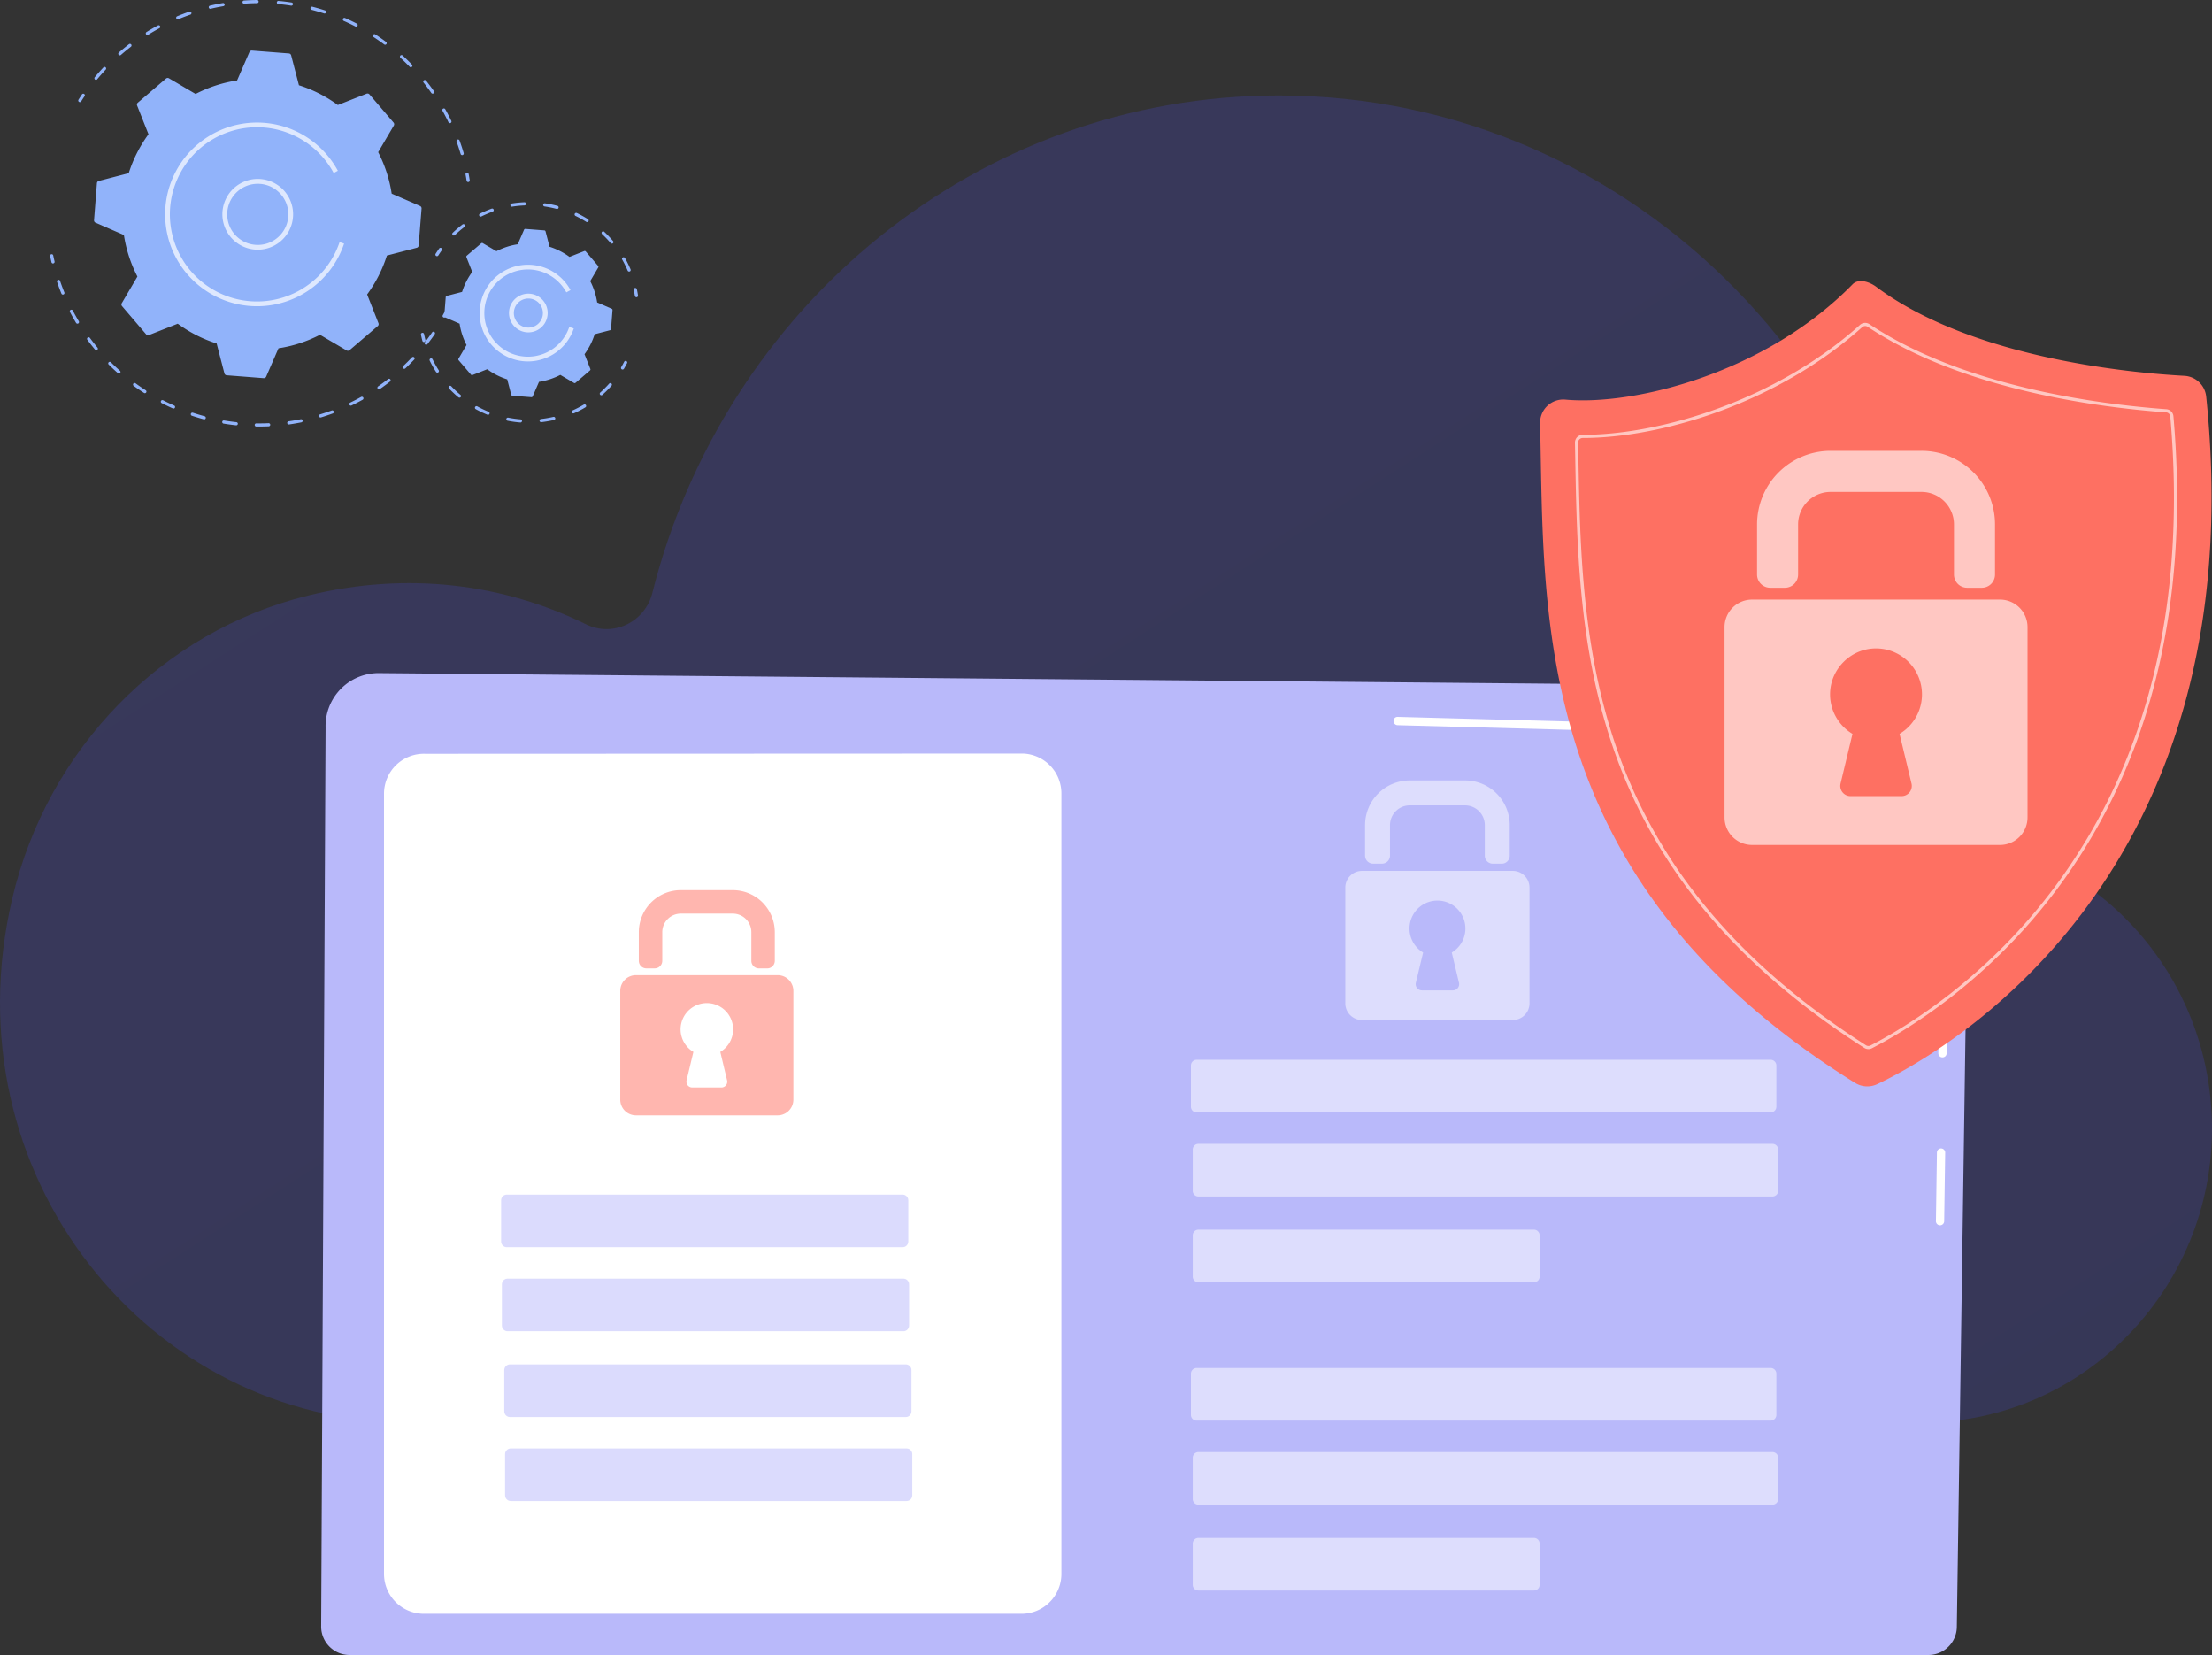
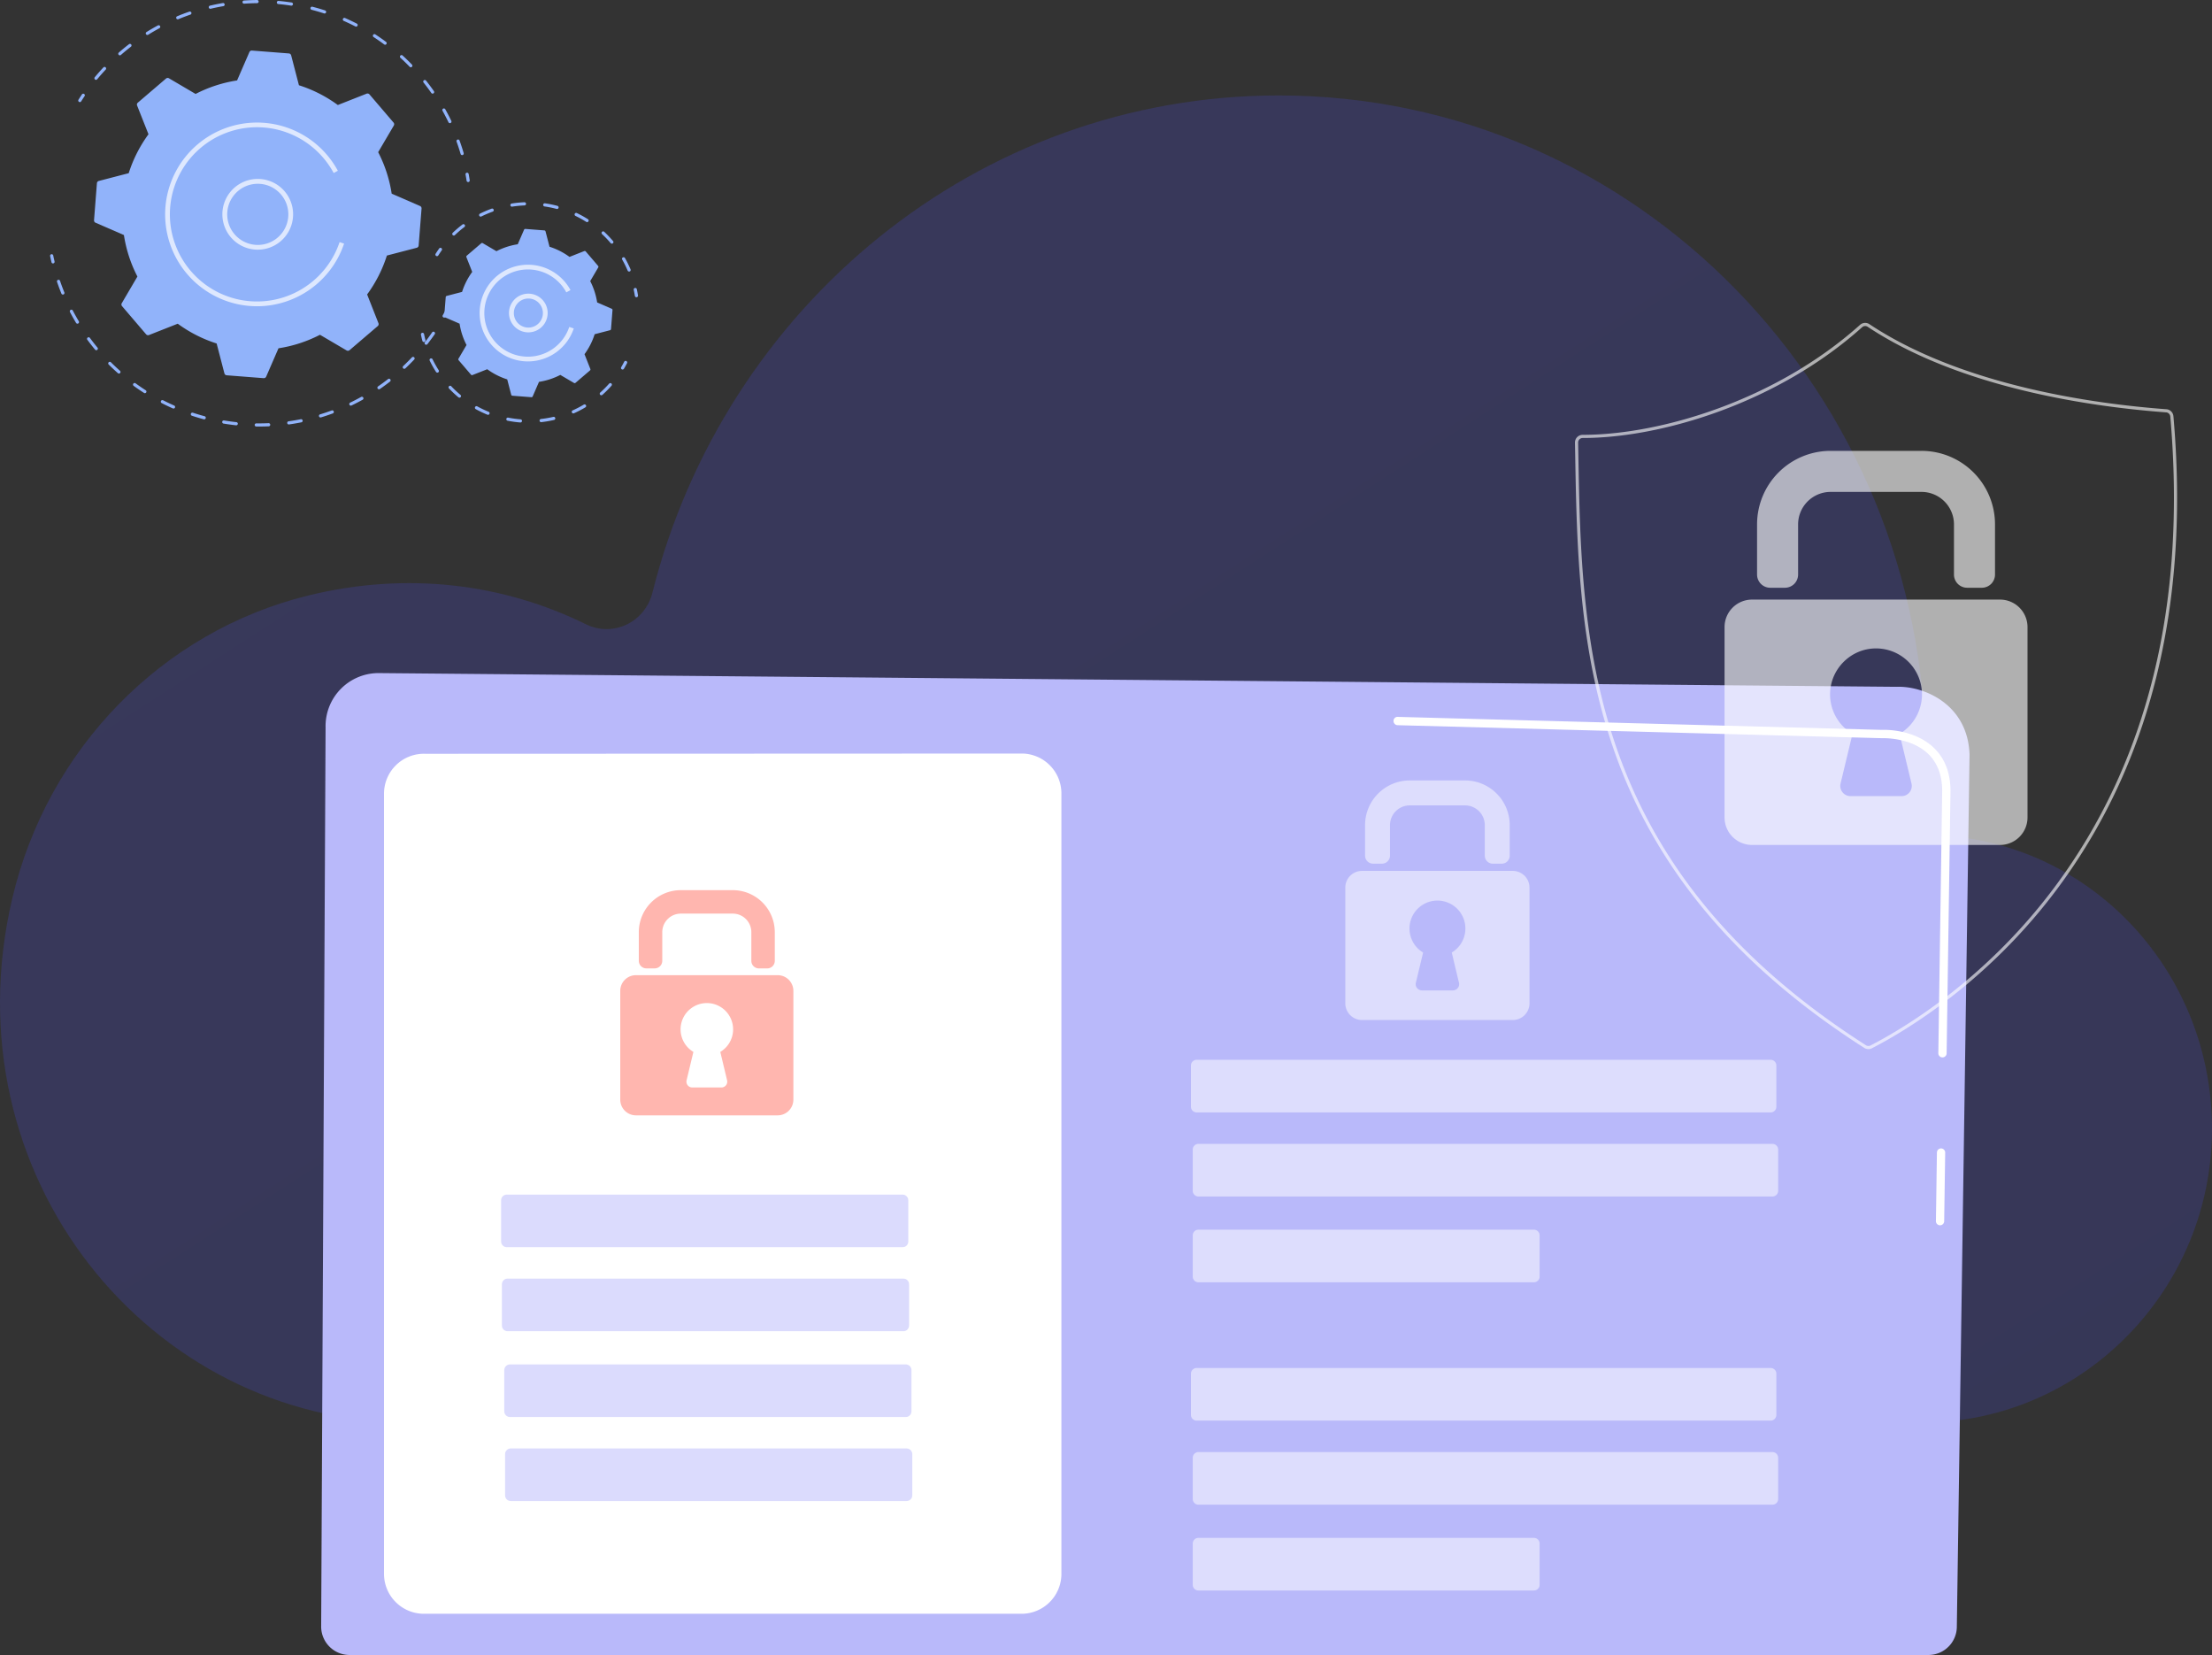
<svg xmlns="http://www.w3.org/2000/svg" width="520" height="389" fill="none">
  <rect width="100%" height="100%" fill="#333333" stroke="none" />
  <path opacity=".2" d="M2.864 211.233c8.244-35.186 35.196-62.805 69.507-71.254 23.59-5.808 46.222-2.69 65.352 6.729 6.354 3.121 13.884-.411 15.643-7.4 16.91-67.217 76.423-116.875 147.253-116.875 83.985 0 152.07 69.82 152.07 155.947 0 2.286-.045 5.409-.084 8.411.297 6.442 3.038 9.176 7.133 9.862 32.904 3.513 58.764 31.332 60.2 65.644 1.648 39.395-29.621 72.036-68.074 72.036H96.184c-60.888-.015-108.56-58.032-93.32-123.1z" fill="url(#paint0_linear)" />
  <path d="M75.499 382.298a6.68 6.68 0 006.66 6.659h371.196a6.682 6.682 0 006.66-6.659l2.988-204.892c-.351-11.95-10.826-16.245-17.177-15.991l-356.5-3.223a12.466 12.466 0 00-9.13 3.634 12.472 12.472 0 00-3.658 9.12L75.5 382.298z" fill="#B9B9FA" />
  <path d="M456.063 287.971a.975.975 0 01-.965-1.002l.236-16.102a.971.971 0 01.29-.681.972.972 0 01.685-.282.995.995 0 01.694.299.977.977 0 01.274.704l-.236 16.104a.976.976 0 01-.978.96zm.579-39.459h-.015a.96.96 0 01-.686-.295.98.98 0 01-.274-.695l.905-61.678c-.018-3.663-1.129-6.589-3.307-8.672-4.062-3.894-10.511-3.694-10.781-3.681l-113.942-3.056a.98.98 0 01-.95-1.003.948.948 0 01.293-.696.943.943 0 01.71-.254l113.874 3.056c.709-.043 7.576-.161 12.15 4.222 2.572 2.465 3.886 5.859 3.906 10.092l-.908 61.7a.974.974 0 01-.975.96zm-216.514 130.76H99.653a9.38 9.38 0 01-9.38-9.38V186.529a9.38 9.38 0 019.739-9.372l140.48-.056a9.373 9.373 0 019.026 9.369v183.422a9.386 9.386 0 01-5.797 8.67 9.38 9.38 0 01-3.593.71z" fill="#fff" />
  <path opacity=".51" d="M212.188 280.752h-93.051c-.738 0-1.336.599-1.336 1.337v9.693c0 .738.598 1.336 1.336 1.336h93.051c.738 0 1.336-.598 1.336-1.336v-9.693c0-.738-.598-1.337-1.336-1.337zm.188 19.748h-93.051c-.738 0-1.337.598-1.337 1.336v9.693c0 .738.599 1.336 1.337 1.336h93.051c.738 0 1.336-.598 1.336-1.336v-9.693c0-.738-.598-1.336-1.336-1.336zm.557 20.163h-93.051c-.738 0-1.336.598-1.336 1.336v9.693c0 .738.598 1.337 1.336 1.337h93.051c.738 0 1.337-.599 1.337-1.337v-9.693c0-.738-.599-1.336-1.337-1.336zm.192 19.747h-93.051c-.738 0-1.337.598-1.337 1.337v9.692c0 .739.599 1.337 1.337 1.337h93.051c.738 0 1.336-.598 1.336-1.337v-9.692c0-.739-.598-1.337-1.336-1.337z" fill="#B9B9FA" />
  <path opacity=".51" d="M416.251 249.074H281.302c-.738 0-1.336.599-1.336 1.337v9.693c0 .738.598 1.336 1.336 1.336h134.949c.738 0 1.337-.598 1.337-1.336v-9.693c0-.738-.599-1.337-1.337-1.337zm0 72.433H281.302c-.738 0-1.336.598-1.336 1.336v9.693c0 .738.598 1.337 1.336 1.337h134.949c.738 0 1.337-.599 1.337-1.337v-9.693c0-.738-.599-1.336-1.337-1.336zm.425-52.671H281.727c-.738 0-1.336.598-1.336 1.336v9.693c0 .738.598 1.337 1.336 1.337h134.949c.738 0 1.337-.599 1.337-1.337v-9.693c0-.738-.599-1.336-1.337-1.336zm0 72.433H281.727c-.738 0-1.336.598-1.336 1.336v9.693c0 .738.598 1.336 1.336 1.336h134.949c.738 0 1.337-.598 1.337-1.336v-9.693c0-.738-.599-1.336-1.337-1.336zm-56.074-52.27h-78.875c-.738 0-1.336.599-1.336 1.337v9.693c0 .738.598 1.336 1.336 1.336h78.875c.738 0 1.336-.598 1.336-1.336v-9.693c0-.738-.598-1.337-1.336-1.337zm0 72.433h-78.875c-.738 0-1.336.598-1.336 1.337v9.692c0 .738.598 1.337 1.336 1.337h78.875c.738 0 1.336-.599 1.336-1.337v-9.692c0-.739-.598-1.337-1.336-1.337zm-7.579-158.446h-2.096a1.886 1.886 0 01-1.883-1.886v-7.173a4.645 4.645 0 00-4.646-4.643h-12.987a4.644 4.644 0 00-4.646 4.643v7.166a1.883 1.883 0 01-1.883 1.885h-2.096a1.886 1.886 0 01-1.886-1.885v-7.166a10.514 10.514 0 013.079-7.431 10.509 10.509 0 017.432-3.077h12.987a10.513 10.513 0 017.432 3.077 10.505 10.505 0 013.078 7.431v7.166a1.885 1.885 0 01-1.885 1.893zm2.6 1.69h-35.437a3.929 3.929 0 00-3.931 3.934v27.188a3.931 3.931 0 003.931 3.931h35.437a3.931 3.931 0 003.932-3.931V208.61a3.93 3.93 0 00-1.152-2.781 3.929 3.929 0 00-2.78-1.153zm-12.649 26.286a1.45 1.45 0 01-.272 1.242 1.453 1.453 0 01-1.144.555h-7.296a1.456 1.456 0 01-1.417-1.797l1.705-7.098a6.572 6.572 0 01-.616-10.868 6.573 6.573 0 017.961 0 6.57 6.57 0 01-.615 10.868l1.694 7.098z" fill="#fff" />
  <path d="M104.411 74.64a.376.376 0 01-.358-.27.372.372 0 01.033-.282c.24-.43.472-.864.697-1.301a.37.37 0 01.502-.16.371.371 0 01.16.501c-.228.442-.464.884-.708 1.326a.366.366 0 01-.326.187zM60.91 100.243h-.663a.371.371 0 010-.743 46.8 46.8 0 002.893-.046.377.377 0 01.389.354.375.375 0 01-.355.389c-.741.03-1.508.046-2.264.046zm-5.382-.288h-.04c-.971-.11-1.951-.24-2.91-.401a.373.373 0 11.123-.733c.945.157 1.91.291 2.872.394a.372.372 0 01-.04.742l-.005-.002zm12.36-.2a.372.372 0 01-.052-.74 49.642 49.642 0 002.853-.487.374.374 0 01.456.287.373.373 0 01-.309.442c-.955.192-1.93.359-2.896.495l-.052.003zm-19.882-1.202a.359.359 0 01-.096-.013c-.943-.25-1.89-.534-2.814-.84a.372.372 0 01.233-.706c.912.301 1.845.58 2.773.828a.372.372 0 01-.095.731zm27.347-.441a.372.372 0 01-.11-.728 48.807 48.807 0 002.744-.92.372.372 0 01.257.698c-.913.33-1.85.65-2.785.934a.37.37 0 01-.102.011l-.004.005zM40.792 96.02a.379.379 0 01-.15-.031 50.373 50.373 0 01-2.652-1.264.373.373 0 01.34-.663c.852.442 1.732.856 2.612 1.244a.372.372 0 01-.15.712v.002zm41.687-.686a.372.372 0 01-.161-.707 48.784 48.784 0 002.569-1.333.372.372 0 11.362.65c-.853.475-1.73.93-2.61 1.353a.361.361 0 01-.155.032l-.005.005zm-48.423-2.93a.365.365 0 01-.2-.06 52.708 52.708 0 01-2.43-1.656.371.371 0 01-.08-.522.374.374 0 01.521-.08 47.428 47.428 0 002.388 1.634.372.372 0 01-.201.684h.002zm55.036-.914a.372.372 0 01-.212-.678 49.84 49.84 0 002.335-1.713.373.373 0 11.465.583 53.27 53.27 0 01-2.37 1.74.376.376 0 01-.214.064l-.004.004zm-61.133-3.697a.375.375 0 01-.246-.093 54.868 54.868 0 01-2.142-2.01.373.373 0 11.525-.527 49.505 49.505 0 002.11 1.98.372.372 0 01-.247.65zm67.082-1.116a.372.372 0 01-.256-.642c.7-.663 1.39-1.35 2.047-2.046a.372.372 0 01.542.51 52.7 52.7 0 01-2.078 2.077.374.374 0 01-.25.097l-.005.004zm-72.407-4.374a.374.374 0 01-.286-.134 51.197 51.197 0 01-1.814-2.311.372.372 0 01.6-.442 50.96 50.96 0 001.786 2.278.372.372 0 01-.286.61zm77.553-1.28a.367.367 0 01-.323-.19.372.372 0 01.03-.412 50 50 0 001.71-2.334.373.373 0 01.613.421 49.557 49.557 0 01-1.736 2.37.375.375 0 01-.29.14l-.004.004zM18.204 76.07a.374.374 0 01-.32-.18 48.905 48.905 0 01-1.435-2.563.373.373 0 01.662-.344c.442.847.92 1.697 1.416 2.524a.372.372 0 01-.318.563h-.005zm-3.424-6.84a.371.371 0 01-.345-.233 50.255 50.255 0 01-1.025-2.753.372.372 0 01.705-.238c.307.907.647 1.819 1.01 2.711a.373.373 0 01-.345.513zm-2.317-7.313a.373.373 0 01-.362-.286 56.93 56.93 0 01-.32-1.463.372.372 0 01.728-.148c.098.481.203.96.317 1.435a.373.373 0 01-.277.442.458.458 0 01-.085.02zm6.305-37.92a.372.372 0 01-.315-.57c.267-.421.54-.84.818-1.255a.372.372 0 01.617.415c-.276.409-.544.82-.805 1.237a.373.373 0 01-.315.173zm89.873 12.457a.371.371 0 01-.357-.267 49.9 49.9 0 00-.946-2.893.381.381 0 01.007-.29.373.373 0 01.693.038c.349.963.671 1.95.96 2.935a.372.372 0 01-.357.477zm-2.882-7.51a.373.373 0 01-.331-.21 51.079 51.079 0 00-1.404-2.701.376.376 0 01-.028-.28.374.374 0 01.454-.253.369.369 0 01.223.17c.5.892.979 1.814 1.424 2.74a.38.38 0 01.037.141.389.389 0 01-.094.269.376.376 0 01-.116.087.364.364 0 01-.165.04v-.004zm-4.06-6.94a.377.377 0 01-.306-.159 49.594 49.594 0 00-1.82-2.437.372.372 0 01.582-.464 51.826 51.826 0 011.848 2.475.367.367 0 01.025.385.371.371 0 01-.329.2zm-79.136-3.246a.371.371 0 01-.285-.608 52.956 52.956 0 012.044-2.32.373.373 0 01.542.51 50.228 50.228 0 00-2.014 2.28.373.373 0 01-.287.143v-.005zm74.01-2.95a.373.373 0 01-.266-.11 49.342 49.342 0 00-2.183-2.117.373.373 0 01.5-.552 50.28 50.28 0 012.217 2.149.372.372 0 01-.009.525.364.364 0 01-.258.11v-.005zm-68.395-2.804a.371.371 0 01-.245-.652 51.805 51.805 0 012.387-1.962.371.371 0 01.597.343.373.373 0 01-.142.247 49.494 49.494 0 00-2.352 1.932.37.37 0 01-.245.096v-.004zM90.53 10.51a.376.376 0 01-.22-.073 48.412 48.412 0 00-2.497-1.738.372.372 0 01.406-.623c.859.56 1.711 1.152 2.534 1.768a.372.372 0 01-.22.67l-.003-.004zM34.64 8.216a.372.372 0 01-.196-.689 46.835 46.835 0 012.672-1.546.372.372 0 11.354.654c-.89.48-1.776.994-2.633 1.529a.375.375 0 01-.199.056l.002-.004zm49.073-1.959a.365.365 0 01-.17-.042 49.95 49.95 0 00-2.745-1.309.372.372 0 01.3-.68c.938.412 1.877.86 2.786 1.325a.372.372 0 01-.171.703v.003zm-41.925-1.72a.371.371 0 01-.143-.714 49.562 49.562 0 012.888-1.097.372.372 0 01.243.702c-.958.332-1.915.694-2.846 1.082a.38.38 0 01-.142.027zM76.292 3.17a.382.382 0 01-.11-.018 49.308 49.308 0 00-2.92-.848.372.372 0 01.184-.721c.994.256 1.988.546 2.966.862a.371.371 0 01-.11.725h-.01zM49.44 2.064a.372.372 0 01-.085-.733c1-.235 2.019-.442 3.027-.615a.371.371 0 11.126.732c-.994.17-1.997.374-2.982.606a.381.381 0 01-.086.01zm19.03-.744a.332.332 0 01-.056 0 49.12 49.12 0 00-3.02-.37.372.372 0 01.067-.74 51.84 51.84 0 013.067.374.37.37 0 01-.057.74V1.32zM57.388.864a.371.371 0 01-.025-.742A51.105 51.105 0 0160.449 0a.372.372 0 010 .743 49.78 49.78 0 00-3.04.12h-.02zm52.666 41.922a.37.37 0 01-.367-.315 38.102 38.102 0 00-.249-1.455.372.372 0 01.731-.137c.091.492.175.984.253 1.477a.394.394 0 01-.006.145.37.37 0 01-.362.285zM99.1 49.007a.597.597 0 00-.358-.594l-6.665-2.896a31.646 31.646 0 00-3.175-9.755l3.68-6.262a.596.596 0 00-.063-.69l-5.666-6.628a.596.596 0 00-.672-.166l-6.762 2.666a31.643 31.643 0 00-9.145-4.647l-1.828-7.034a.598.598 0 00-.531-.441l-8.692-.678a.598.598 0 00-.594.357l-2.896 6.666a31.69 31.69 0 00-9.753 3.174L39.717 18.4a.6.6 0 00-.691.062l-6.628 5.666a.597.597 0 00-.168.674l2.676 6.753A31.641 31.641 0 0030.26 40.7l-7.035 1.828a.6.6 0 00-.442.532l-.677 8.69a.597.597 0 00.358.595l6.666 2.896a31.672 31.672 0 003.173 9.754l-3.678 6.263a.597.597 0 00.061.69l5.667 6.628a.597.597 0 00.673.166l6.757-2.664a31.666 31.666 0 009.144 4.647l1.83 7.034a.596.596 0 00.53.441l8.692.677a.597.597 0 00.594-.356l2.895-6.666a31.626 31.626 0 009.753-3.174l6.263 3.68a.599.599 0 00.69-.062l6.628-5.666a.598.598 0 00.167-.673l-2.664-6.758a31.678 31.678 0 004.646-9.144l7.024-1.828a.598.598 0 00.442-.532l.683-8.691z" fill="#91B3FA" />
-   <path opacity=".7" d="M60.582 58.68a8.314 8.314 0 11.017-16.629 8.314 8.314 0 01-.017 16.628zm.033-15.486a7.185 7.185 0 104.134 1.32 7.131 7.131 0 00-4.134-1.32z" fill="#fff" />
+   <path opacity=".7" d="M60.582 58.68a8.314 8.314 0 11.017-16.629 8.314 8.314 0 01-.017 16.628zm.033-15.486a7.185 7.185 0 104.134 1.32 7.131 7.131 0 00-4.134-1.32" fill="#fff" />
  <path opacity=".7" d="M60.45 71.975a21.599 21.599 0 01-21.563-23.273 21.602 21.602 0 0140.537-8.57l-.98.53a20.638 20.638 0 00-2.47-3.594 20.478 20.478 0 00-36.038 13.345A20.481 20.481 0 0079.83 56.9l1.058.355a21.607 21.607 0 01-20.434 14.72h-.005z" fill="#fff" />
  <path d="M146.354 86.846a.37.37 0 01-.371-.375.38.38 0 01.052-.186c.25-.422.489-.853.71-1.281a.373.373 0 01.663.341c-.228.442-.473.884-.731 1.319a.368.368 0 01-.323.182zm-24.001 12.446h-.03a26.282 26.282 0 01-3.011-.414.374.374 0 01-.229-.16.374.374 0 01-.052-.275.37.37 0 01.425-.295c.967.19 1.944.325 2.926.403a.372.372 0 01-.029.742zm4.86-.078a.372.372 0 01-.041-.742c.98-.11 1.952-.276 2.912-.498a.372.372 0 01.399.558.378.378 0 01-.231.165c-.988.23-1.989.401-2.997.515l-.042.002zM114.72 97.49a.39.39 0 01-.141-.027 25.9 25.9 0 01-2.743-1.309.363.363 0 01-.178-.221.37.37 0 01.125-.394.368.368 0 01.411-.035c.863.475 1.753.899 2.666 1.27a.37.37 0 01-.14.716zm20.06-.332a.37.37 0 01-.363-.294.374.374 0 01.211-.417c.9-.402 1.775-.857 2.621-1.362a.373.373 0 01.537.411.373.373 0 01-.156.228c-.871.52-1.772.988-2.698 1.402a.373.373 0 01-.148.03l-.004.002zm-26.779-3.7a.374.374 0 01-.238-.087 26.052 26.052 0 01-2.215-2.081.37.37 0 11.539-.511c.678.714 1.397 1.39 2.152 2.02a.37.37 0 01-.021.598.37.37 0 01-.217.066v-.006zm33.357-.562a.371.371 0 01-.248-.648l.221-.198a25.507 25.507 0 001.869-1.892.37.37 0 01.553.494 26.5 26.5 0 01-1.923 1.948l-.221.202a.37.37 0 01-.246.092l-.005.002zm-38.543-5.32a.373.373 0 01-.314-.17 25.822 25.822 0 01-1.486-2.651.361.361 0 01-.017-.284.377.377 0 01.189-.212.371.371 0 01.496.172 25.39 25.39 0 001.445 2.576c.036.056.056.12.059.187a.376.376 0 01-.182.333.373.373 0 01-.19.052v-.002zm-3.158-7.19a.372.372 0 01-.359-.277 25.514 25.514 0 01-.343-1.468.372.372 0 01.728-.148c.097.476.21.956.331 1.426a.372.372 0 01-.357.467zm3.068-20.181a.371.371 0 01-.314-.57c.267-.424.553-.845.841-1.253a.371.371 0 01.657.16.366.366 0 01-.052.272 31.11 31.11 0 00-.817 1.215.37.37 0 01-.315.176zm45.167 3.616a.377.377 0 01-.343-.22 25.021 25.021 0 00-1.289-2.604.375.375 0 01.149-.491.372.372 0 01.498.123c.493.867.935 1.762 1.325 2.68a.375.375 0 01-.198.489.368.368 0 01-.142.023zm-4.058-6.56a.372.372 0 01-.283-.13 23.717 23.717 0 00-2.006-2.099.368.368 0 01-.127-.262.37.37 0 01.635-.282 27.84 27.84 0 012.065 2.165.376.376 0 01.055.398.373.373 0 01-.339.215v-.005zm-37.148-1.907a.375.375 0 01-.344-.234.373.373 0 01.088-.407 26.35 26.35 0 012.274-1.94.372.372 0 11.45.591 24.043 24.043 0 00-2.21 1.887.372.372 0 01-.258.103zm31.327-3.154a.376.376 0 01-.199-.057 25.19 25.19 0 00-2.54-1.406.374.374 0 01-.163-.491.374.374 0 01.485-.18c.899.432 1.772.916 2.616 1.448a.375.375 0 01.16.418.373.373 0 01-.359.268zm-25.015-1.287a.373.373 0 01-.336-.529.37.37 0 01.17-.175 26.082 26.082 0 012.75-1.173.374.374 0 01.467.227.377.377 0 01-.215.473c-.912.328-1.805.709-2.673 1.14a.369.369 0 01-.163.037zm17.95-1.799a.363.363 0 01-.096-.013 25.366 25.366 0 00-2.845-.582.375.375 0 01-.307-.277.373.373 0 01.268-.453.365.365 0 01.145-.006c.987.144 1.966.343 2.93.599a.374.374 0 01.275.408.375.375 0 01-.37.324zm-10.603-.544a.37.37 0 01-.365-.344.372.372 0 01.307-.395 26.214 26.214 0 012.976-.297.37.37 0 01.364.21.384.384 0 01.013.29.37.37 0 01-.345.243 25.49 25.49 0 00-2.892.288.337.337 0 01-.059.007l.001-.002zm29.267 21.286a.373.373 0 01-.367-.314c-.075-.48-.166-.966-.267-1.436a.368.368 0 01.288-.424.374.374 0 01.438.267c.111.49.198.994.275 1.482a.355.355 0 01-.006.145.36.36 0 01-.168.23.366.366 0 01-.136.05.493.493 0 01-.057 0zm-5.625 3.016a.307.307 0 00-.184-.306l-3.424-1.487a16.232 16.232 0 00-1.631-5.011l1.89-3.216a.306.306 0 00-.032-.355l-2.91-3.403a.309.309 0 00-.346-.086l-3.471 1.368a16.259 16.259 0 00-4.697-2.387l-.939-3.613a.307.307 0 00-.274-.228l-4.464-.348a.305.305 0 00-.305.183l-1.488 3.424c-1.748.268-3.44.819-5.01 1.63l-3.218-1.89a.307.307 0 00-.354.033l-3.403 2.91a.301.301 0 00-.098.16.298.298 0 00.013.186l1.368 3.471a16.248 16.248 0 00-2.387 4.697l-3.614.94a.314.314 0 00-.229.273l-.348 4.464a.305.305 0 00.185.305l3.424 1.488a16.25 16.25 0 001.63 5.01l-1.89 3.218a.313.313 0 00-.041.182.312.312 0 00.072.172l2.912 3.403a.309.309 0 00.346.086l3.47-1.368a16.3 16.3 0 004.698 2.387l.94 3.612a.306.306 0 00.274.228l4.464.348a.307.307 0 00.305-.183l1.488-3.424a16.273 16.273 0 005.01-1.632l3.218 1.89a.303.303 0 00.354-.03l3.403-2.912a.3.3 0 00.098-.16.298.298 0 00-.013-.186l-1.371-3.47a16.229 16.229 0 002.387-4.697l3.614-.939a.31.31 0 00.229-.273l.349-4.464z" fill="#91B3FA" />
  <path opacity=".7" d="M124.199 78.112a4.55 4.55 0 01-3.416-7.552 4.548 4.548 0 113.416 7.552zm.015-7.953a3.415 3.415 0 101.97.628 3.397 3.397 0 00-1.97-.628z" fill="#fff" />
  <path opacity=".7" d="M124.132 84.941a11.363 11.363 0 118.616-18.75l.095.11c.441.529.833 1.096 1.171 1.696v.006l.015.027.026.046.014.026.044.081-.98.53a10.25 10.25 0 00-18.185.27 10.246 10.246 0 0014.866 13.106 10.254 10.254 0 004.01-5.25l1.059.355a11.373 11.373 0 01-10.756 7.746l.005.001z" fill="#fff" />
-   <path d="M363.769 95.368a5.444 5.444 0 014.208-1.449c16.529 1.487 47.368-6.475 67.522-27.097 1.4-1.433 3.956-.622 5.555.575 22.416 16.754 59.572 20.223 72.469 20.932a5.444 5.444 0 015.11 4.875c11.731 113.292-62.034 154.346-77.334 161.593a5.456 5.456 0 01-5.212-.302c-76.252-47.494-72.986-109.262-74.041-155.023a5.462 5.462 0 011.723-4.104z" fill="url(#paint1_linear)" />
  <path opacity=".61" d="M439.238 246.567a1.82 1.82 0 01-.978-.285c-29.232-18.688-48.288-41.026-58.246-68.295-8.897-24.356-9.333-49.156-9.716-71.037l-.054-2.917c-.003-.24.041-.479.13-.702a1.804 1.804 0 011.683-1.134c18.103 0 45.275-7.993 65.203-25.85a1.806 1.806 0 012.204-.16c21.897 14.529 53.133 18.76 69.802 19.99a1.795 1.795 0 011.665 1.636c3.875 44.206-5.32 81.585-27.328 111.103-16.437 22.045-35.928 33.531-43.545 37.446a1.788 1.788 0 01-.82.205zm.483-.858l.169.33-.169-.33c7.572-3.892 26.946-15.309 43.29-37.23 21.896-29.367 31.041-66.576 27.184-110.594a1.06 1.06 0 00-.98-.97c-16.743-1.227-48.12-5.487-70.158-20.11a1.068 1.068 0 00-1.299.094c-20.075 17.988-47.455 26.04-65.684 26.04a1.085 1.085 0 00-.783.321 1.042 1.042 0 00-.303.76l.053 2.916c.382 21.825.818 46.557 9.671 70.796 9.903 27.111 28.857 49.329 57.948 67.931a1.07 1.07 0 001.055.046h.006z" fill="#fff" />
  <path opacity=".61" d="M465.891 138.134h-3.449a3.101 3.101 0 01-3.1-3.101v-11.784a7.635 7.635 0 00-2.238-5.401 7.635 7.635 0 00-5.401-2.238h-21.364a7.64 7.64 0 00-7.639 7.639v11.784a3.1 3.1 0 01-3.099 3.101h-3.449a3.094 3.094 0 01-2.192-.908 3.105 3.105 0 01-.908-2.193v-11.784a17.287 17.287 0 0117.287-17.287h21.365a17.28 17.28 0 0112.223 5.063 17.28 17.28 0 015.063 12.224v11.784a3.1 3.1 0 01-3.099 3.101zm4.273 2.781h-58.286a6.467 6.467 0 00-6.467 6.467v44.733a6.468 6.468 0 006.467 6.467h58.286a6.468 6.468 0 006.467-6.467v-44.733a6.467 6.467 0 00-6.467-6.467zM449.36 184.15a2.395 2.395 0 01-2.33 2.954h-12.018a2.396 2.396 0 01-2.33-2.956l2.804-11.673a10.8 10.8 0 01-5.254-9.865c.286-5.421 4.68-9.86 10.094-10.196a10.801 10.801 0 0111.009 7.58 10.806 10.806 0 01-4.785 12.481l2.81 11.675z" fill="#fff" />
  <path opacity=".51" d="M180.367 227.596h-1.971a1.775 1.775 0 01-1.769-1.772v-6.742a4.366 4.366 0 00-4.367-4.364h-12.207a4.362 4.362 0 00-3.086 1.278 4.362 4.362 0 00-1.28 3.086v6.735a1.775 1.775 0 01-1.77 1.772h-1.97a1.773 1.773 0 01-1.772-1.772v-6.735a9.865 9.865 0 012.893-6.984 9.873 9.873 0 016.985-2.892h12.207a9.883 9.883 0 016.985 2.892 9.884 9.884 0 012.894 6.984v6.735a1.783 1.783 0 01-.517 1.258 1.765 1.765 0 01-1.255.521zm2.445 1.589h-33.307a3.694 3.694 0 00-3.695 3.697v25.554a3.695 3.695 0 003.695 3.695h33.307a3.693 3.693 0 003.695-3.695v-25.554a3.696 3.696 0 00-3.695-3.697zm-11.889 24.705a1.369 1.369 0 01-1.331 1.69h-6.858a1.378 1.378 0 01-1.076-.522 1.376 1.376 0 01-.255-1.168l1.602-6.671a6.173 6.173 0 01-.579-10.214 6.178 6.178 0 017.483 0 6.174 6.174 0 01-.579 10.214l1.593 6.671z" fill="#FF7163" />
  <defs>
    <linearGradient id="paint0_linear" x1="41.841" y1="-87.939" x2="444.359" y2="536.557" gradientUnits="userSpaceOnUse">
      <stop stop-color="#4F52FF" />
      <stop offset="1" stop-color="#4042E2" />
    </linearGradient>
    <linearGradient id="paint1_linear" x1="606.235" y1="-19.642" x2="542.864" y2="42.352" gradientUnits="userSpaceOnUse">
      <stop stop-color="#FF928E" />
      <stop offset="1" stop-color="#FE7062" />
    </linearGradient>
  </defs>
</svg>